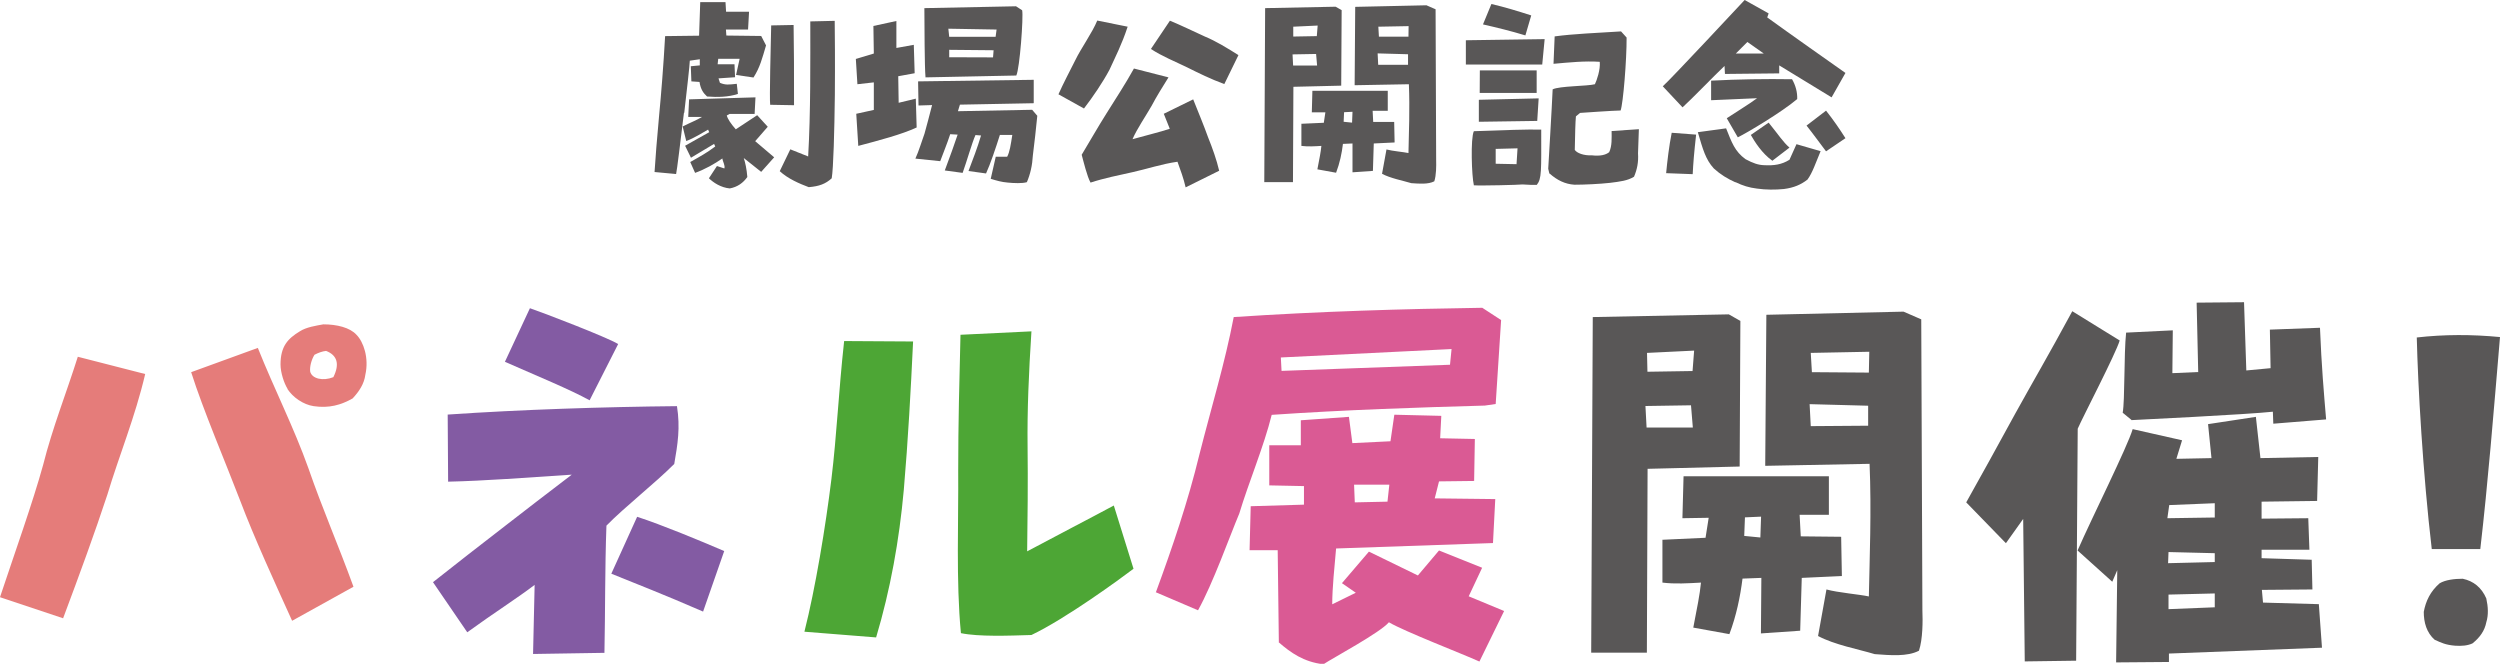
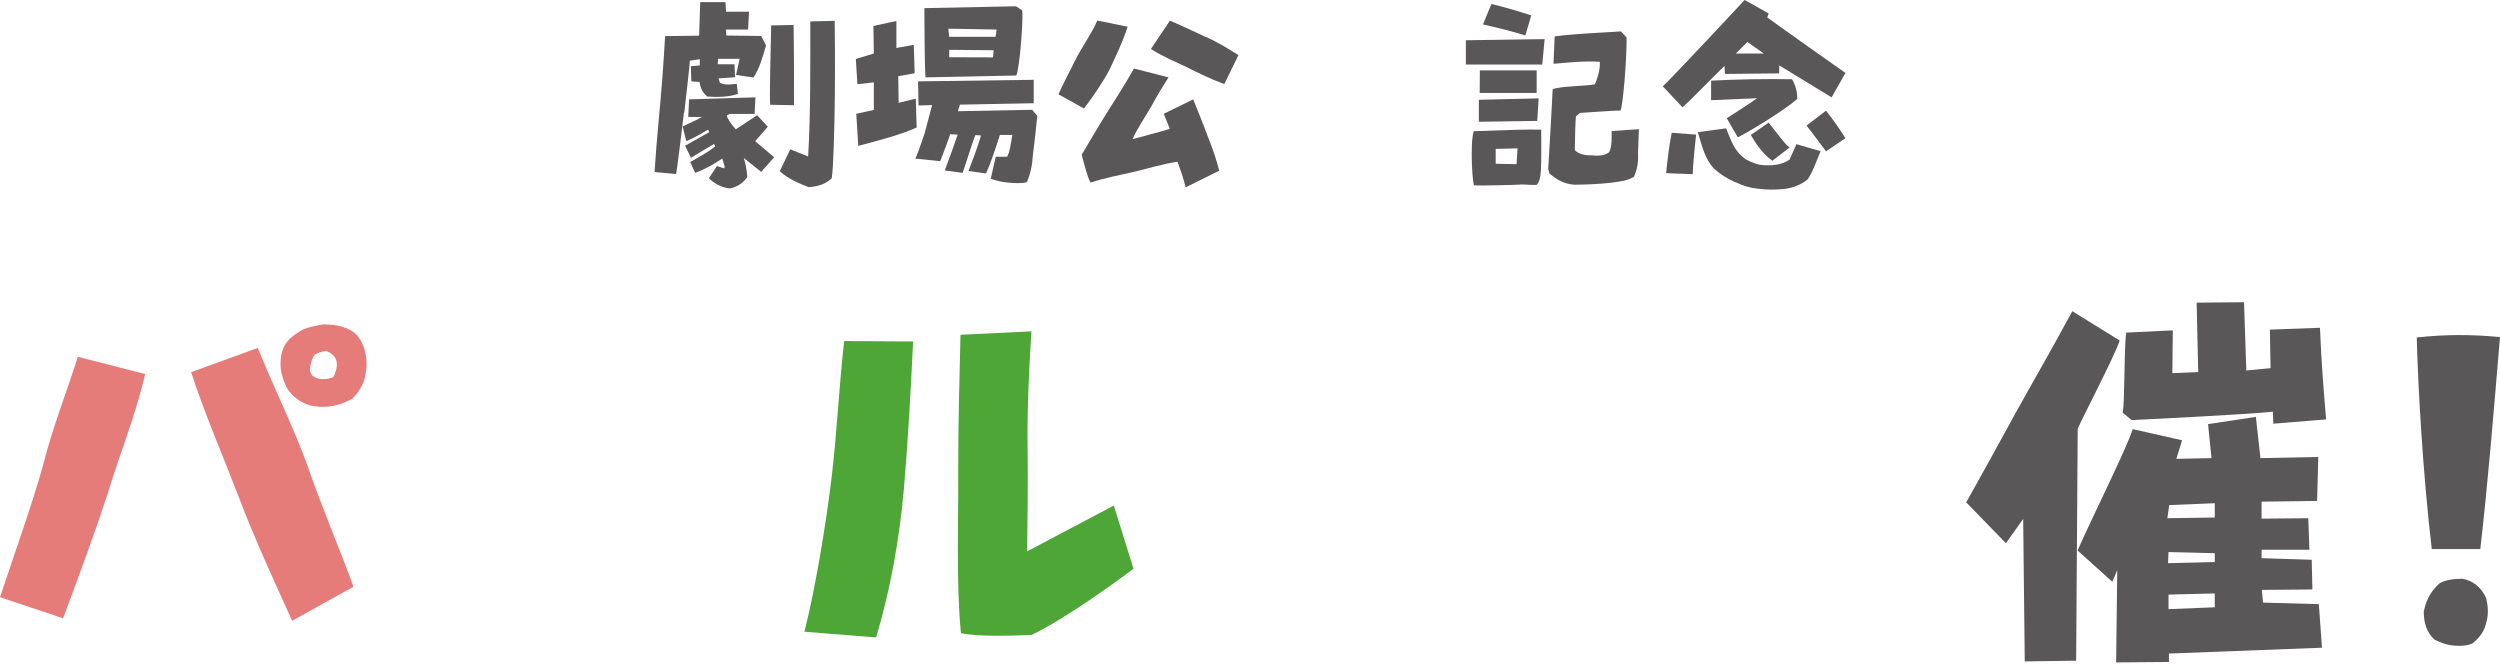
<svg xmlns="http://www.w3.org/2000/svg" id="_レイヤー_2" data-name="レイヤー 2" viewBox="0 0 175.12 46.5">
  <defs>
    <style>
      .cls-1 {
        fill: #835ba3;
      }

      .cls-2 {
        fill: #595757;
      }

      .cls-3 {
        fill: #4da635;
      }

      .cls-4 {
        fill: #e57c7a;
      }

      .cls-5 {
        fill: #da5a94;
      }
    </style>
  </defs>
  <g id="_制作レイヤー" data-name="制作レイヤー">
    <g>
      <g>
        <path class="cls-4" d="M0,41.83c1.03-3.1,2.29-6.61,3.02-9.26.65-2.59,1.65-5.1,2.43-7.58l4.72,1.21c-.7,3-1.84,5.75-2.65,8.45-.89,2.7-1.89,5.43-3.1,8.66l-4.43-1.48ZM20.46,43.48c-1.16-2.56-2.65-5.8-3.64-8.42-1-2.62-2.59-6.34-3.43-8.99l4.67-1.7c1.13,2.83,2.54,5.61,3.54,8.42,1,2.89,2.08,5.34,3.16,8.31l-4.29,2.38ZM20.14,27.23c-.24-.38-.49-1.13-.49-1.7,0-1.27.51-1.81,1.35-2.32.46-.3,1.16-.4,1.65-.49.94,0,1.86.22,2.32.73.49.49.89,1.62.62,2.81-.08.62-.43,1.16-.89,1.65-.81.46-1.65.7-2.73.54-.73-.11-1.46-.62-1.84-1.21ZM22.84,24.58c-.27.03-.54.13-.81.27-.22.35-.35.86-.3,1.19.13.49.89.67,1.62.38.46-.92.27-1.54-.51-1.84Z" />
-         <path class="cls-1" d="M37.34,45.8l.11-4.83c-1.16.89-2.86,1.97-4.72,3.32l-2.4-3.51c1.75-1.38,3.13-2.46,5.05-3.94,1.46-1.13,2.75-2.13,4.67-3.59-3.43.22-6.02.43-8.66.49l-.03-4.7c5.1-.35,10.99-.54,16.06-.59.24,1.51.05,2.67-.19,4.05-1.4,1.4-3.46,3-4.75,4.32-.11,3.02-.08,6.05-.14,8.91l-4.99.08ZM35.37,25.34l1.75-3.75c.81.27,5.45,2.05,6.18,2.51l-2,3.94c-1.38-.76-3.67-1.7-5.94-2.7ZM42.82,40.19l1.81-3.99c1.75.57,4.4,1.67,6.1,2.4l-1.48,4.24c-2.78-1.21-4.67-1.94-6.42-2.65Z" />
        <path class="cls-3" d="M56.35,44.24c.76-3,1.48-7.34,1.89-10.69.38-3.13.49-5.99.89-9.66l4.83.03c-.16,3.4-.35,6.91-.65,10.39-.32,3.54-.94,6.99-1.94,10.34l-5.02-.4ZM67.31,44.34c-.35-3.59-.16-7.99-.19-11.39,0-3.21.08-6.37.16-9.5l4.97-.24c-.19,2.97-.3,5.48-.27,8.12.03,2.27,0,5.29-.03,7.29,1.24-.67,4.72-2.48,6.07-3.21l1.38,4.43c-.92.7-4.72,3.48-7.15,4.64-1.57.05-3.7.13-4.94-.13Z" />
-         <path class="cls-5" d="M80.97,41.48c1.16-3.16,2.24-6.32,3.05-9.66.84-3.32,1.78-6.37,2.4-9.61,5.99-.4,11.9-.57,17.41-.65l1.32.86-.38,5.88-.76.11c-4.64.13-9.85.3-14.93.65-.54,2.19-1.62,4.75-2.27,6.91-.67,1.59-1.84,4.89-2.89,6.78l-2.97-1.27ZM89.58,44.96l-.08-6.42h-1.97l.08-3.08,3.73-.11v-1.3l-2.43-.05v-2.81h2.21v-1.75l3.37-.24.24,1.84,2.67-.13.27-1.86,3.29.08-.08,1.57,2.43.05-.05,2.94-2.46.03-.3,1.19,4.24.05-.16,3.08-10.99.38c-.11,1.27-.27,2.75-.27,3.91l1.65-.81-.97-.67,1.89-2.21,3.43,1.67,1.48-1.75,3.02,1.21-.94,2,2.48,1.03-1.73,3.54c-1.19-.54-5.26-2.11-6.34-2.75-.62.73-3.89,2.48-4.59,2.94-1.38-.16-2.29-.81-3.13-1.54ZM101.68,24.45l-11.96.59.05.94,11.8-.43.11-1.11ZM97.33,33.95h-2.48l.05,1.24,2.29-.05.13-1.19Z" />
-         <path class="cls-2" d="M111.46,45.72l.11-23.51,9.53-.19.81.46-.05,10.2-6.45.16-.05,12.88h-3.89ZM118.45,28.39l-3.19.05.08,1.51h3.24l-.13-1.57ZM118.66,24.56l-3.29.16.03,1.32,3.16-.05.11-1.43ZM118.61,43.97c.27-1.4.46-2.32.54-3.16-.92.05-1.81.11-2.7,0v-3l3.02-.14.22-1.4-1.84.03.08-2.94h10.18v2.7h-2.05l.08,1.51,2.83.03.05,2.75-2.81.13-.11,3.7-2.75.19.03-3.89-1.32.05c-.16,1.27-.43,2.59-.92,3.89l-2.54-.46ZM123.36,36.19l-1.13.05-.05,1.3,1.13.11.05-1.46ZM127.35,44.56l.59-3.27c.78.22,2.35.35,2.97.49.05-2.62.19-5.99.05-9.29l-7.31.14.08-10.58,9.61-.22,1.24.54.08,20.38c.03.73.03,2.02-.24,2.83-.81.43-2.02.32-3.1.24-1.16-.35-2.81-.65-3.97-1.27ZM130.86,28.42l-4.1-.11.08,1.54,4.02-.03v-1.4ZM130.94,24.64l-4.1.08.08,1.35,3.99.03.03-1.46Z" />
        <path class="cls-2" d="M141.83,46.34l-.11-9.99-1.21,1.7-2.78-2.86c1.03-1.84,2.21-3.97,3.43-6.21,1.3-2.35,2.29-4.02,4-7.18l3.32,2.05c-.27.92-2.59,5.37-2.94,6.18l-.11,16.25-3.59.05ZM148.31,39.94l-.35.81-2.43-2.19c1.03-2.35,3.48-7.23,3.86-8.5l3.46.78-.4,1.3,2.46-.05-.24-2.38,3.35-.51.32,2.89,4.05-.08-.08,3.08-3.89.05v1.19l3.27-.03.08,2.21h-3.35v.59l3.51.11.05,2.08-3.54.03.08.89,3.91.11.22,3.05-10.72.41v.59l-3.7.03.08-6.45ZM149.31,29.42l-.62-.51c.16-.86.08-4.08.24-5.61l3.27-.16-.03,3,1.81-.08-.11-4.86,3.32-.03.16,4.78,1.7-.16-.05-2.7,3.51-.13c.11,2.73.27,4.51.43,6.42l-3.7.3-.03-.84c-1.67.19-9.91.59-9.91.59ZM151.95,35.38l-.13.92,3.32-.05v-1l-3.19.13ZM151.9,38.67l-.03.78,3.27-.08v-.62l-3.24-.08ZM151.9,41.64v1.03l3.24-.13v-.97l-3.24.08Z" />
        <path class="cls-2" d="M169.29,23.64c1.92-.22,3.86-.22,5.83-.03-.46,5.43-.84,10.18-1.38,14.85h-3.4c-.62-5.26-.97-11.44-1.05-14.82ZM170.56,44.83c-.59-.51-.78-1.24-.78-1.97.14-.76.46-1.43,1.11-2,.4-.24,1.03-.32,1.62-.32.76.16,1.32.62,1.65,1.38.13.59.16,1.16,0,1.67-.11.57-.43,1.05-.97,1.48-.35.16-.76.19-1.21.16-.67-.05-1-.22-1.4-.4Z" />
      </g>
      <g>
        <path class="cls-2" d="M47.91,7.89c-.24,1.99-.49,4.05-.55,4.3l-1.51-.14c.06-.97.17-2.35.32-3.96.14-1.44.31-3.56.42-5.56l2.38-.03.08-2.35h1.77s.04.67.04.67h1.61s-.07,1.25-.07,1.25h-1.55s.03.42.03.42l2.44.03.34.66c-.27.91-.42,1.53-.88,2.25l-1.22-.18.25-1.13h-1.5s-.04.38-.04.38h1.18s.04.91.04.91l-1.16.08.1.31c.39.17.63.13,1.18.07l.08.71c-.67.22-1.44.24-2.16.18-.24-.22-.45-.48-.53-1.02l-.57-.04-.04-1.06.63-.06v-.43s-.7.1-.7.1c-.01.36-.2,1.98-.39,3.66ZM49.67,12.47l.55-.84.52.17c.07-.21-.11-.46-.14-.7-.56.39-1.22.76-1.91,1.01l-.34-.76c.69-.39,1.16-.64,1.75-1.09l-.08-.18-1.62.97-.41-.84,1.69-.95-.08-.18c-.39.22-.99.6-1.53.8l-.25-1.02c.55-.28.94-.42,1.36-.67h-.97s.06-1.23.06-1.23l4.65-.14-.06,1.16h-1.75s-.2.11-.2.11c.06.24.28.57.63.97l1.5-.99.74.81-.88,1.01,1.33,1.13-.91,1.02-1.22-.97c.11.34.2.74.25,1.33-.29.41-.69.7-1.23.8-.63-.06-1.15-.41-1.46-.71ZM53.95,7.34c-.06-.41.04-4.2.07-5.56l1.57-.03c.03,1.82.03,3.22.03,5.62l-1.67-.03ZM54.62,11.99l.74-1.53,1.25.5c.18-3.05.15-6.77.15-9.46l1.71-.04c.01.71.03,2.93.01,5.2-.03,2.51-.1,5.14-.22,5.83-.43.39-.87.56-1.61.62-.64-.24-1.46-.59-2.03-1.12Z" />
        <path class="cls-2" d="M59.98,7.97l1.23-.27v-1.93s-1.15.13-1.15.13l-.11-1.77,1.26-.38-.03-1.93,1.61-.35v1.89s1.22-.22,1.22-.22l.06,1.99-1.15.21.03,1.86,1.2-.29.06,2.02c-1.05.49-2.62.9-4.09,1.29l-.14-2.24ZM69.4,12.52l.35-1.54h.8c.18-.34.25-.83.36-1.53h-.87c-.29.92-.67,2.05-.97,2.7l-1.23-.17c.29-.76.64-1.67.88-2.49l-.39-.03c-.24.53-.62,1.88-.9,2.65l-1.25-.17c.42-1.12.64-1.74.9-2.51l-.52-.03c-.24.73-.48,1.29-.7,1.89l-1.74-.18c.24-.52.45-1.23.64-1.75.14-.5.35-1.29.53-2l-.95.03-.03-1.69,8.1-.11v1.64s-5.17.1-5.17.1l-.14.46,5.2-.1.36.42c-.08.84-.21,1.98-.31,2.77-.04.71-.18,1.32-.42,1.88-.32.1-.92.07-1.33.03-.46-.04-.76-.13-1.22-.27ZM64.75.57l6.42-.13.43.28c.1.45-.17,4.08-.41,4.57l-6.36.13c-.07-.76-.07-3.68-.08-4.85ZM69.81,2.07l-3.38-.06.06.57h3.25s.07-.52.07-.52ZM69.6,3.52l-3.11-.03v.52s3.07.01,3.07.01l.04-.5Z" />
        <path class="cls-2" d="M74.14,6.61c.35-.78.77-1.58,1.19-2.41.39-.81,1.19-1.92,1.53-2.76l2.13.43c-.41,1.25-.87,2.13-1.27,3.01-.46.87-1.18,1.93-1.79,2.72l-1.78-.99ZM83.05,13.12c-.13-.59-.38-1.27-.57-1.79-1.08.15-2.19.52-3.15.73-.98.22-1.96.41-2.94.73-.24-.42-.5-1.51-.62-1.95.7-1.16,1.08-1.85,1.74-2.9.63-1.01,1.33-2.07,1.92-3.14l2.42.62c-.41.66-.84,1.34-1.18,1.99-.38.67-1.05,1.65-1.34,2.34.95-.27,1.93-.5,2.61-.73l-.42-1.05,2.06-1.01c.39.98.74,1.81,1.04,2.65.31.77.6,1.58.78,2.35l-2.34,1.16ZM83.18,4.73c-.84-.41-1.81-.8-2.56-1.3l1.33-1.98c.76.31,1.7.77,2.45,1.11.76.31,1.62.84,2.35,1.3l-.99,2.03c-.97-.36-1.78-.76-2.58-1.16Z" />
-         <path class="cls-2" d="M88.56,12.77l.06-12.2,4.94-.1.42.24-.03,5.29-3.35.08-.03,6.68h-2.02ZM92.19,3.78l-1.65.03.04.78h1.68l-.07-.81ZM92.3,1.79l-1.71.08v.69s1.65-.03,1.65-.03l.06-.74ZM92.28,11.86c.14-.73.24-1.21.28-1.64-.48.03-.94.06-1.4,0v-1.55l1.57-.07.11-.73h-.95s.04-1.51.04-1.51h5.28v1.4h-1.06l.04.78h1.47s.03,1.44.03,1.44l-1.46.07-.06,1.92-1.43.1v-2.02s-.67.03-.67.03c-.08.66-.22,1.34-.48,2.02l-1.32-.24ZM94.74,7.83l-.59.03-.03.67.59.06.03-.76ZM96.81,12.17l.31-1.7c.41.11,1.22.18,1.54.25.03-1.36.1-3.11.03-4.82l-3.8.07.04-5.49,4.99-.11.64.28.04,10.58c.01.38.01,1.05-.13,1.47-.42.22-1.05.17-1.61.13-.6-.18-1.46-.34-2.06-.66ZM98.63,3.8l-2.13-.06.04.8h2.09v-.74ZM98.68,1.83l-2.13.04.04.7h2.07s.01-.74.01-.74Z" />
        <path class="cls-2" d="M102.68,2.82l5.52-.08-.17,1.78h-5.35v-1.7ZM103.24,12.97c-.15-.62-.24-3.28,0-3.78,1.96-.07,3.87-.14,4.72-.11,0,2.91.04,3.43-.31,3.87h-.41s-.59-.03-.59-.03c-.2.03-2.97.1-3.42.06ZM103.59,8.53v-1.54s4.19-.1,4.19-.1l-.1,1.58-4.09.06ZM103.66,4.93h3.98s0,1.58,0,1.58h-3.99s.01-1.58.01-1.58ZM103.88,1.71l.59-1.43c.94.22,1.86.5,2.79.8l-.41,1.4c-1.02-.31-2-.55-2.97-.77ZM106.3,10.39l-1.53.04v1.04l1.46.03.07-1.11ZM108.53,12.16l-.08-.34s.27-4.54.31-5.56c.46-.24,2.45-.22,2.96-.36.14-.29.39-1.02.34-1.57-1.04-.07-2.13.04-3.24.14l.08-1.92c1.32-.18,2.93-.24,4.65-.35l.39.43c.01,1.54-.24,4.62-.42,5.11-.42,0-2.84.17-2.84.17l-.29.24c-.04.39-.06,1.29-.08,2.35.14.22.63.41,1.18.38.62.07.99-.03,1.23-.22.21-.45.17-.98.17-1.48l1.91-.13-.06,1.69c.04.62-.06,1.12-.28,1.64-.45.28-.98.34-1.69.43-.73.08-1.78.13-2.48.13-.66-.04-1.22-.32-1.74-.78Z" />
        <path class="cls-2" d="M116.48,6.04c.5-.43,5.73-6.04,5.73-6.04l1.68.94-.1.28c1.46,1.06,4.57,3.25,5.48,3.89l-.97,1.71c-.9-.55-3.03-1.85-3.67-2.24v.56s-3.8.04-3.8.04l-.03-.56c-.67.63-2.31,2.33-2.94,2.9l-1.39-1.48ZM117.1,9.3l1.71.13c-.15,1.34-.2,1.99-.24,2.77l-1.86-.07c.08-.83.2-1.88.39-2.83ZM121.56,12.77c-.56-.25-1.05-.55-1.51-.97-.57-.62-.77-1.34-1.12-2.54l1.98-.27c.39.97.6,1.61,1.36,2.16.52.28.9.41,1.29.42.7.04,1.25-.04,1.79-.38l.49-1.09,1.69.49c-.34.8-.56,1.5-.92,1.99-.45.35-.95.57-1.65.66-.6.06-1.27.06-1.89-.03-.56-.07-.98-.2-1.5-.45ZM120.96,8.28c.32-.22,1.62-1.02,2.12-1.4l-3.22.14v-1.37c1.88-.1,3.84-.13,5.67-.1.25.43.38.92.36,1.39-1.09.92-3.47,2.34-4.16,2.68l-.77-1.33ZM122.4,2.94l-.81.81h1.96s-1.15-.81-1.15-.81ZM122.63,9.46l1.26-.87c.69.85,1.01,1.36,1.46,1.75l-1.2.92c-.73-.52-1.23-1.32-1.51-1.81ZM126.54,8.8l1.37-1.05c.53.67.94,1.27,1.36,1.93l-1.36.92c-.42-.55-.87-1.18-1.37-1.81Z" />
      </g>
    </g>
  </g>
</svg>